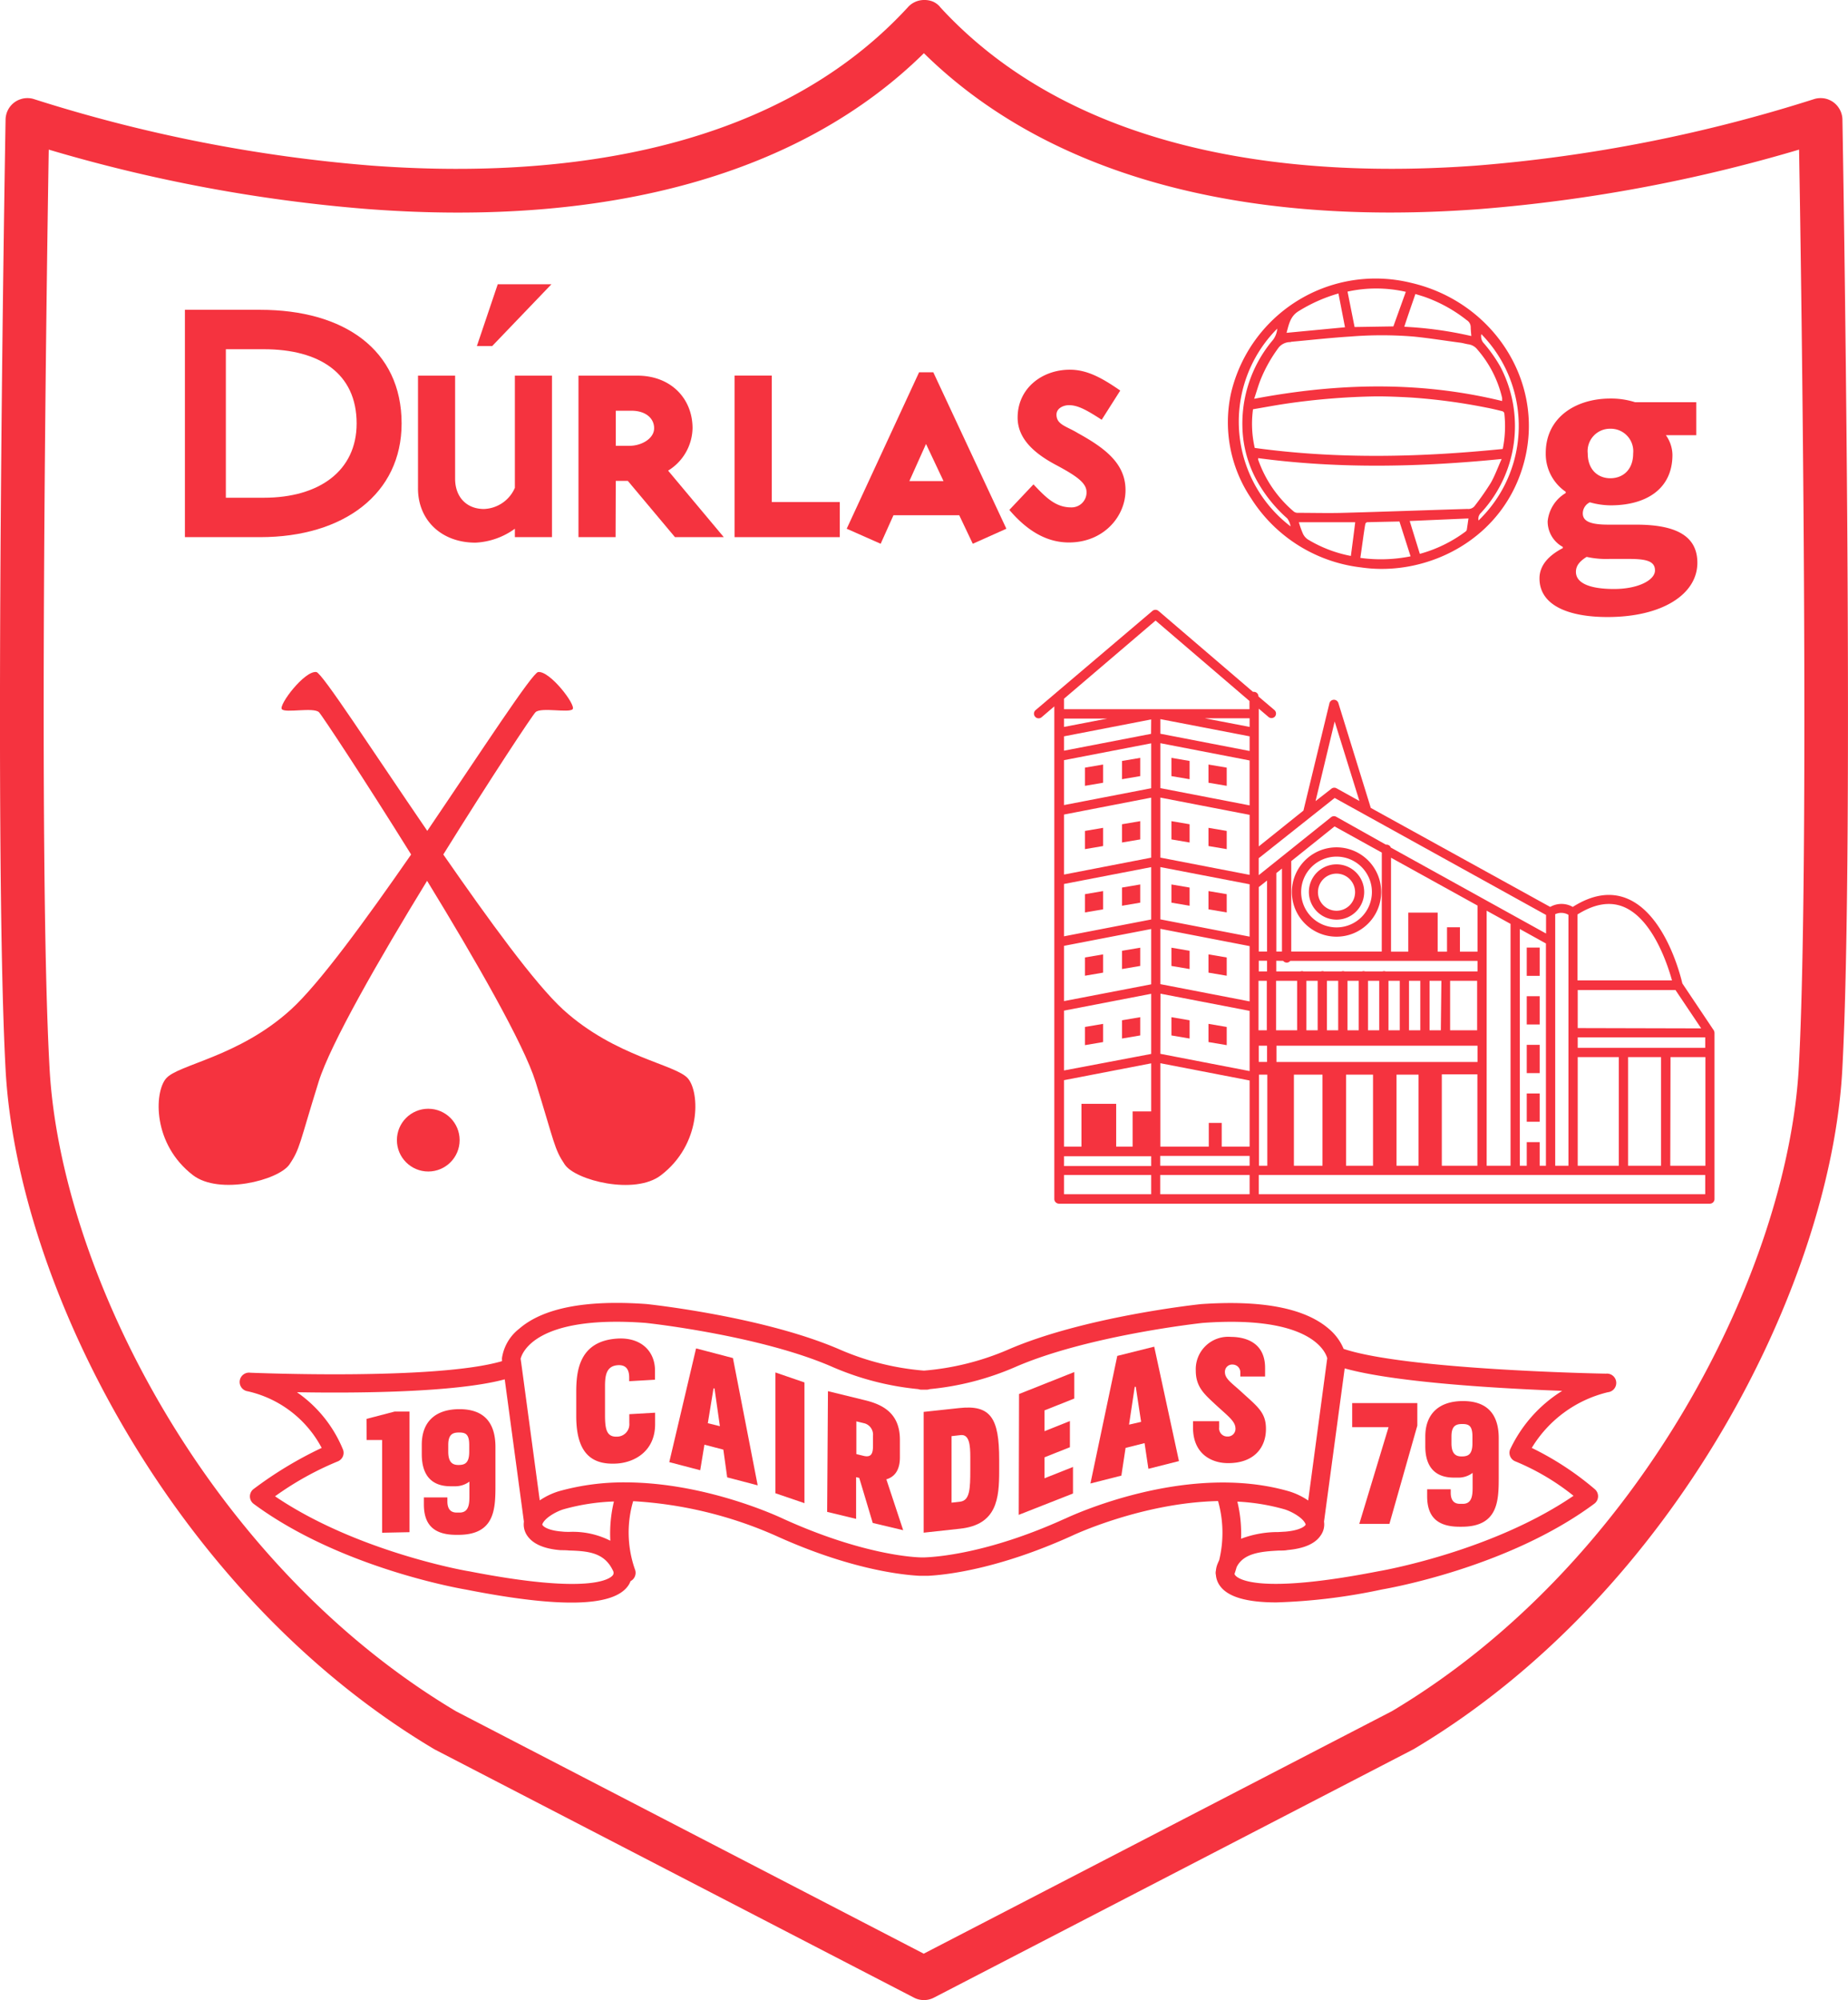
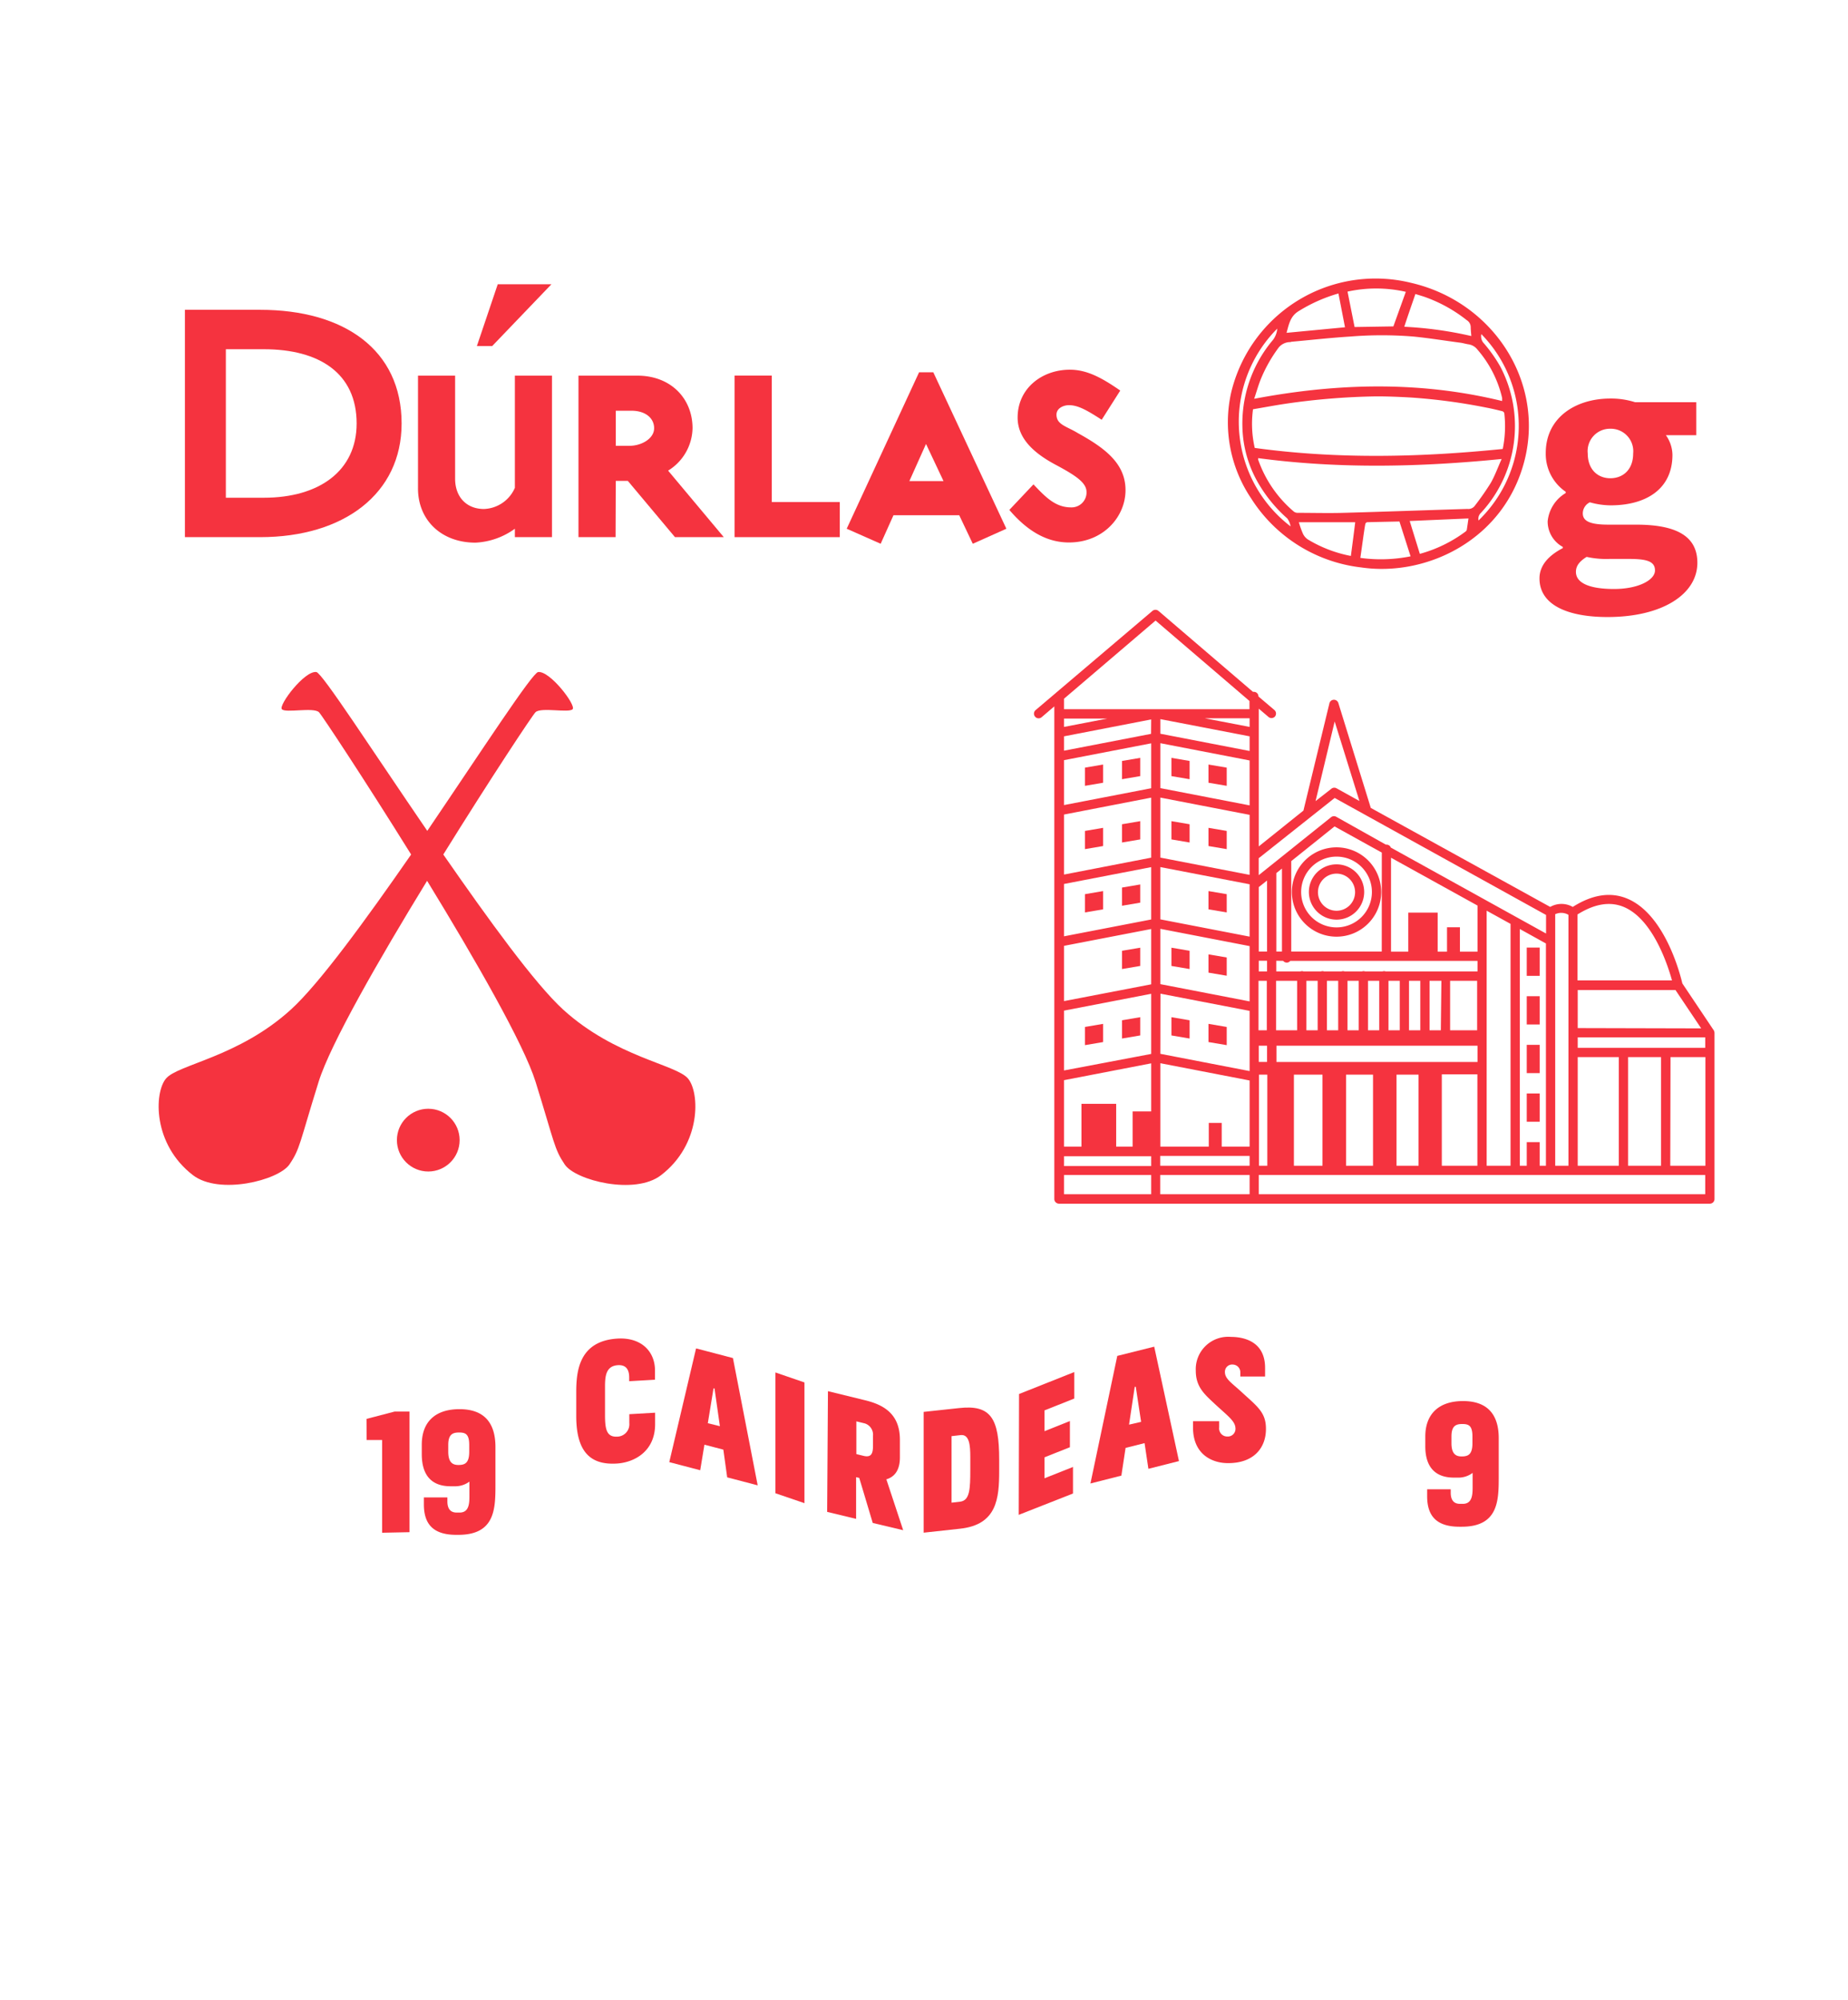
<svg xmlns="http://www.w3.org/2000/svg" id="Artwork" viewBox="0 0 298.73 323.24">
  <defs>
    <style>.cls-1{fill:#f5333f;}</style>
  </defs>
-   <path class="cls-1" d="M297.83,19.38a3.23,3.23,0,0,0-.07-.69,3.66,3.66,0,0,0-.26-.79,3.6,3.6,0,0,0-1.34-1.52,4.37,4.37,0,0,0-.69-.33,3.58,3.58,0,0,0-2.33,0,243,243,0,0,1-54.45,10.71c-27,2-63.89-.78-86.7-25.59L151.86,1a3.39,3.39,0,0,0-1-.72A3.61,3.61,0,0,0,149.37,0h0a3.51,3.51,0,0,0-1.48.33,3.46,3.46,0,0,0-1,.7l-.13.14C123.93,26,87,28.78,60,26.76A242.89,242.89,0,0,1,5.59,16.05a3.52,3.52,0,0,0-2.31,0,3.4,3.4,0,0,0-.77.37,3.53,3.53,0,0,0-1.28,1.47,3.4,3.4,0,0,0-.26.8,3.23,3.23,0,0,0-.07.69c-.06,3.3-2,115.86,0,153.44,1.84,34.37,26.74,84.55,69.26,109.85l.18.1,77.39,40.07a3.5,3.5,0,0,0,3.25,0l77.38-40.07.19-.1c42.52-25.3,67.42-75.48,69.26-109.85C299.83,135.24,297.89,22.68,297.83,19.38Zm-7.05,153.06C289,205,265.41,252.49,225,276.55l-75.68,39.19L73.69,276.55C33.32,252.49,9.69,205,8,172.44,6.17,139.15,7.52,46.25,7.88,24.18a250.94,250.94,0,0,0,51.47,9.6c39.23,3,70.24-5.72,90-25.18,19.78,19.46,50.79,28.15,90,25.18a250.94,250.94,0,0,0,51.47-9.6C291.21,46.25,292.56,139.15,290.78,172.44Z" />
  <path class="cls-1" d="M220,91.7c10.65,1.58,23.32-4.52,26.49-17.49,3.11-12.69-5.2-25.45-18.39-28.5A24,24,0,0,0,199,63.52a22,22,0,0,0,3.23,17A24.38,24.38,0,0,0,220,91.7Zm-1.62-1.85a21,21,0,0,1-7-2.69,2.3,2.3,0,0,1-.8-1,15.06,15.06,0,0,1-.62-1.76h9.11C218.85,86.23,218.61,88,218.37,89.85Zm1.52.31c.18-1.25.35-2.46.52-3.68.09-.6.17-1.19.28-1.78a.43.43,0,0,1,.27-.3c1.73-.05,3.46-.08,5.25-.12l1.8,5.63A24.36,24.36,0,0,1,219.89,90.16Zm17.22-4.56a.6.6,0,0,1-.22.31,22.09,22.09,0,0,1-7.38,3.6c-.54-1.75-1.09-3.51-1.64-5.31l9.5-.41C237.28,84.45,237.21,85,237.11,85.6Zm.09-3.35c-6.68.2-13.36.45-20,.63-2.49.07-5,0-7.47,0a1,1,0,0,1-.59-.2,19.38,19.38,0,0,1-5.77-8.4s0-.1,0-.24c13.11,1.75,26.15,1.45,39.36.14-.62,1.38-1.08,2.68-1.76,3.87a44.1,44.1,0,0,1-2.57,3.68A1.3,1.3,0,0,1,237.2,82.25Zm-34.38-9.86a17.41,17.41,0,0,1-.28-6.25c1.74-.29,3.47-.62,5.21-.88a112.26,112.26,0,0,1,14.77-1.2c1.83,0,3.66.08,5.49.18a95,95,0,0,1,12.23,1.63c.85.16,1.69.36,2.52.57.16,0,.39.21.4.33a18.46,18.46,0,0,1-.25,5.79C229.56,73.91,216.24,74.23,202.82,72.39ZM239.46,54A21.21,21.21,0,0,1,239,84.12a1.34,1.34,0,0,1,.41-1.25,20.65,20.65,0,0,0,3.12-23.61,23.36,23.36,0,0,0-2.63-3.74A1.64,1.64,0,0,1,239.46,54Zm-10.65-6.48c.54.17,1.09.32,1.62.51a23.68,23.68,0,0,1,6.68,3.72,1.33,1.33,0,0,1,.63,1.05c0,.48.06,1,.1,1.51A61.18,61.18,0,0,0,227,52.81C227.59,51,228.19,49.29,228.81,47.49Zm-1.57-.33-2,5.56-6.27.1-1.14-5.72A21.58,21.58,0,0,1,227.24,47.16ZM210,50.24a25.33,25.33,0,0,1,6.36-2.81l1.06,5.46-9.45.9C208.35,52.45,208.55,51.08,210,50.24Zm-1.31,5c3.19-.29,6.39-.65,9.59-.85a63,63,0,0,1,10.19,0c2.55.25,5.09.67,7.63,1,.43.06.85.2,1.29.26a2.21,2.21,0,0,1,1.43.84,18.23,18.23,0,0,1,4,7.82,2.17,2.17,0,0,1,0,.25s0,.09,0,.25c-13.36-3.26-26.66-2.9-40.08-.36.37-1.11.67-2.17,1.07-3.18a23.46,23.46,0,0,1,2.91-5.13A2.42,2.42,0,0,1,208.66,55.29Zm-2.22-2.15a3.46,3.46,0,0,1-.9,2.09,20.93,20.93,0,0,0-4.6,15.69,19,19,0,0,0,2.78,7.79,23,23,0,0,0,4.33,5.12,2.9,2.9,0,0,1,.54,1.29A21.29,21.29,0,0,1,206.44,53.14Z" />
  <circle class="cls-1" cx="69.23" cy="184.26" r="5.07" />
  <path class="cls-1" d="M46.78,188.2c1.75-2.56,1.63-3.45,4.73-13.38,1.9-6.09,9.74-19.75,17.53-32.47,7.78,12.72,15.63,26.38,17.53,32.47,3.09,9.93,3,10.82,4.72,13.38s11.33,5,15.56,1.73c6.54-5,6.29-13.33,4.37-15.62s-11.71-3.45-20.17-11.13C86.47,159,79,148.67,71.66,138.1c7.6-12.24,14.49-22.64,14.91-23,.89-.85,5.43.17,6-.49s-3.67-6.23-5.58-6c-.95.13-9,12.52-17.92,25.67-9-13.15-17-25.54-17.93-25.67-1.91-.26-6.12,5.32-5.58,6s5.08-.36,6,.49c.42.4,7.31,10.8,14.9,23C59.12,148.67,51.61,159,47,163.18c-8.46,7.68-18.25,8.84-20.17,11.13s-2.17,10.61,4.37,15.62C35.45,193.17,45,190.76,46.78,188.2Z" />
-   <path class="cls-1" d="M259.6,222c-.33,0-32.19-.59-42.4-4a8.5,8.5,0,0,0-2.39-3.24c-3.87-3.35-10.8-4.68-20.65-4-.77.08-19.09,2.07-31.3,7.4a43.21,43.21,0,0,1-13.5,3.35,42.81,42.81,0,0,1-13.52-3.37c-12.18-5.31-30.5-7.3-31.32-7.39-9.8-.71-16.73.63-20.6,4a7.39,7.39,0,0,0-2.77,4.69,1.08,1.08,0,0,0,0,.31l0,.23c-10.64,3.13-40.38,1.88-40.69,1.87a1.5,1.5,0,0,0-.41,3A18,18,0,0,1,52,234,62.85,62.85,0,0,0,41,240.64a1.5,1.5,0,0,0,0,2.4c14,10.36,33.51,13.72,34.29,13.85,15.2,3,23.78,2.79,26.21-.56a3.29,3.29,0,0,0,.43-.8,1.51,1.51,0,0,0,.7-1.92,18,18,0,0,1-.28-11,66.25,66.25,0,0,1,23,5.56c11.95,5.44,20.38,6.35,23.31,6.5l.24,0h.89l.24,0c2.93-.15,11.37-1.07,23.34-6.51.14-.07,11.29-5.31,23.53-5.57a18.89,18.89,0,0,1,.18,9.56c-.07.15-.14.29-.2.45a3.77,3.77,0,0,0-.33,1.24,1.46,1.46,0,0,0,0,.69,3.48,3.48,0,0,0,.67,1.78c1.28,1.77,4.3,2.66,9.1,2.66a94.17,94.17,0,0,0,17.07-2.09c.82-.14,20.37-3.5,34.33-13.86a1.5,1.5,0,0,0,.09-2.34A48.09,48.09,0,0,0,247.61,234,19.76,19.76,0,0,1,259.92,225a1.5,1.5,0,0,0-.32-3ZM99.05,254.59c-.44.56-3.62,3.18-23.23-.65-.19,0-18.1-3.12-31.36-12.12a49.81,49.81,0,0,1,10.09-5.62,1.53,1.53,0,0,0,.85-.77,1.48,1.48,0,0,0,.05-1.15A20.9,20.9,0,0,0,48,225c9.55.17,25.61.07,33.59-2.08l3.1,23a3.19,3.19,0,0,0,.57,2.31c.93,1.32,2.75,2.1,5.39,2.3.4,0,.85,0,1.34.05,3.22.09,5.78.38,7.13,3.33A.64.64,0,0,1,99.05,254.59ZM98.66,249a13.46,13.46,0,0,0-6.59-1.43c-.43,0-.84,0-1.2-.05-1.84-.13-2.83-.61-3.14-1a.3.3,0,0,1-.07-.14v0c.3-1,2.24-2.12,3.51-2.48a34.23,34.23,0,0,1,8.07-1.24A22.16,22.16,0,0,0,98.66,249Zm73.46-3.55c-12.4,5.64-20.92,6.2-22.76,6.25s-10.35-.61-22.72-6.23c-.63-.3-12.5-5.9-25.66-5.9A38.73,38.73,0,0,0,90.35,241a11.5,11.5,0,0,0-3.1,1.48l-2.92-21.67v0l-.17-1.22c.23-.93,2.41-7.09,20.09-5.8.19,0,18.63,2,30.35,7.14a45.75,45.75,0,0,0,13.84,3.57,1.5,1.5,0,0,0,.52.09h.81a1.5,1.5,0,0,0,.52-.09,45.34,45.34,0,0,0,13.8-3.56c11.75-5.13,30.2-7.13,30.34-7.14,17.37-1.27,19.82,4.62,20.12,5.7l-3.08,23a11.32,11.32,0,0,0-3.09-1.48C191.74,236.2,172.88,245.1,172.12,245.46Zm38.95.91c0,.15-.62.93-3.24,1.17l-1.21.07a16.85,16.85,0,0,0-6,1.08,22,22,0,0,0-.6-6,33.91,33.91,0,0,1,7.53,1.22c1.27.36,3.21,1.48,3.51,2.48Zm33.06-12.16a1.47,1.47,0,0,0,0,1.18,1.49,1.49,0,0,0,.86.81,38.36,38.36,0,0,1,9.37,5.55c-13.27,9.06-31.27,12.16-31.5,12.19-19.57,3.83-22.75,1.21-23.19.65a.57.57,0,0,1-.11-.22c.09-.26.21-.63.34-1.09,1.09-2.2,3.74-2.53,6.85-2.68.5,0,1,0,1.35-.08,2.66-.24,4.47-1,5.38-2.35a3.08,3.08,0,0,0,.55-2.25l3.34-24.76c8.27,2.32,25.46,3.27,35.16,3.63A22.31,22.31,0,0,0,244.13,234.21Z" />
  <rect class="cls-1" x="246.8" y="153.14" width="2.09" height="4.57" />
  <rect class="cls-1" x="246.8" y="161" width="2.09" height="4.57" />
  <rect class="cls-1" x="246.8" y="168.86" width="2.09" height="4.57" />
  <rect class="cls-1" x="246.8" y="176.72" width="2.09" height="4.57" />
  <polygon class="cls-1" points="175.38 168.91 178.32 168.41 178.32 165.47 175.38 165.97 175.38 168.91" />
  <polygon class="cls-1" points="181.37 164.89 181.37 167.84 184.32 167.34 184.32 164.39 181.37 164.89" />
-   <polygon class="cls-1" points="175.38 157.69 178.32 157.19 178.32 154.24 175.38 154.74 175.38 157.69" />
  <polygon class="cls-1" points="181.37 153.66 181.37 156.61 184.32 156.11 184.32 153.16 181.37 153.66" />
  <polygon class="cls-1" points="175.38 147.46 178.32 146.96 178.32 144.01 175.38 144.51 175.38 147.46" />
  <polygon class="cls-1" points="181.37 143.44 181.37 146.38 184.32 145.88 184.32 142.94 181.37 143.44" />
  <polygon class="cls-1" points="175.38 137.23 178.32 136.73 178.32 133.79 175.38 134.29 175.38 137.23" />
  <polygon class="cls-1" points="181.37 133.21 181.37 136.16 184.32 135.66 184.32 132.71 181.37 133.21" />
  <polygon class="cls-1" points="175.38 127 178.32 126.5 178.32 123.56 175.38 124.06 175.38 127" />
  <polygon class="cls-1" points="181.37 122.98 181.37 125.93 184.32 125.43 184.32 122.48 181.37 122.98" />
  <polygon class="cls-1" points="195.35 165.47 195.35 168.41 198.3 168.91 198.3 165.97 195.35 165.47" />
  <polygon class="cls-1" points="189.36 167.34 192.3 167.84 192.3 164.89 189.36 164.39 189.36 167.34" />
  <polygon class="cls-1" points="198.3 154.74 195.35 154.24 195.35 157.19 198.3 157.69 198.3 154.74" />
  <polygon class="cls-1" points="192.3 156.61 192.3 153.66 189.36 153.16 189.36 156.11 192.3 156.61" />
  <polygon class="cls-1" points="198.3 144.51 195.35 144.01 195.35 146.96 198.3 147.46 198.3 144.51" />
-   <polygon class="cls-1" points="192.3 146.38 192.3 143.44 189.36 142.94 189.36 145.88 192.3 146.38" />
  <polygon class="cls-1" points="198.3 134.29 195.35 133.79 195.35 136.73 198.3 137.23 198.3 134.29" />
  <polygon class="cls-1" points="192.3 136.16 192.3 133.21 189.36 132.71 189.36 135.66 192.3 136.16" />
  <polygon class="cls-1" points="195.35 123.56 195.35 126.5 198.3 127 198.3 124.06 195.35 123.56" />
  <polygon class="cls-1" points="189.36 125.43 192.3 125.93 192.3 122.98 189.36 122.48 189.36 125.43" />
  <path class="cls-1" d="M277.13,166.81a.71.71,0,0,0-.09-.28s0,0,0,0l-5.09-7.6c-.31-1.34-2.8-11.25-9-13.74-2.66-1.07-5.59-.6-8.71,1.38a3.68,3.68,0,0,0-3.65,0l-29-16-5.24-16.94a.75.75,0,0,0-1.44,0L210.7,131l-7.22,5.79V114.53l1.61,1.37a.75.75,0,0,0,1-.09.76.76,0,0,0-.08-1.06l-2.58-2.19v0a.74.74,0,0,0-.75-.75.7.7,0,0,0-.14,0L187.28,98.74a.76.76,0,0,0-1,0l-15.56,13.21-.09.08-3.22,2.73a.75.75,0,0,0-.09,1.06.74.74,0,0,0,.57.27.76.76,0,0,0,.49-.18l2.05-1.75v79.62a.76.76,0,0,0,.75.75H276.4a.75.75,0,0,0,.75-.75V166.88A.25.25,0,0,0,277.13,166.81ZM263.18,188.4V170.84h5.33V188.4Zm-8.14,0V170.84h6.64V188.4Zm0-19.06v-1.69h20.61v1.69Zm15,1.5h5.64V188.4H270Zm-15-4.69V160h15.8l4.16,6.2Zm7.36-19.61c4.74,1.91,7.16,9.31,7.88,11.91H255V147.79C257.73,146.08,260.2,145.66,262.4,146.54Zm-8.86,1.31V188.4H251.4V147.75A2.28,2.28,0,0,1,253.54,147.85Zm-4.65,40.55v-3.82H246.8v3.82h-1.12V150.14l4.22,2.34V188.4Zm-8.57,0V147.18l3.86,2.13V188.4Zm-7.25,0V173.63h5.75V188.4Zm-45.52,0v-1.59H202v1.59ZM202,189.9V193H187.55V189.9Zm36.84-43.55v7.45H236v-3.94h-2.09v3.94H232.4v-6.31h-4.75v6.31h-2.79V138.62Zm0,25.28h-32.5V169h32.5Zm-43.44,9.85v3.83h-7.83V171.83L202,174.62v10.69h-4.51v-3.83Zm-20.58-3.09v6.92H172V174.57l14.09-2.72v7.77h-3v5.69h-2.66v-6.92Zm32.61-23.1a.74.74,0,0,0,.57.28.71.71,0,0,0,.57-.28h30.27V157H224a.81.81,0,0,0-.27-.05.8.8,0,0,0-.26.05h-2.79a.75.75,0,0,0-.26-.05.71.71,0,0,0-.26.05h-2.8a.7.7,0,0,0-.52,0h-2.8a.7.7,0,0,0-.52,0h-2.8a.7.7,0,0,0-.52,0h-3.89v-1.73ZM172,122.85l14.09-2.72v7.26L172,130.11ZM213,158.51v8h-1.82v-8Zm3.32,0v8h-1.82v-8Zm3.32,0v8h-1.82v-8Zm3.31,0v8h-1.81v-8Zm3.32,0v8h-1.82v-8Zm12.51,8h-4.37v-8h4.37Zm-5.87,0h-1.82v-8H233Zm-3.32,0h-1.82v-8h1.82Zm-19.91,0h-3.4v-8h3.4Zm-4.9,0h-1.34v-8h1.34ZM202,161.84l-14.43-2.79v-8.94L202,152.9Zm-30-30.2,14.09-2.73v9.7L172,141.34Zm0,11.22,14.09-2.72v8.46L172,151.32Zm0,10,14.09-2.72v8.94L172,161.79Zm0,10.47,14.09-2.72v9.72L172,173Zm15.59-2.74L202,163.37v9.73l-14.43-2.79ZM204.82,157h-1.34v-1.73h1.34ZM202,151.37l-14.43-2.79v-8.45L202,142.91Zm-14.43-31.26L202,122.9v7.26l-14.43-2.79ZM202,121.37l-14.43-2.79v-2.36L202,119Zm-15.93-2.77L172,121.32V119l14.09-2.73ZM203.48,169h1.34v2.62h-1.34Zm19.88-15.21H208.73V139.17l7-5.61,7.64,4.23Zm-16.13,0h-.91V141.1l.91-.73Zm-2.41,0h-1.34V143.37l1.34-1.07ZM202,141.39l-14.43-2.79v-9.7L202,131.69Zm0-23.91-7.27-1.4H202Zm-30,0v-1.35h7Zm0,69.38h14.09v1.59H172Zm31.52-13.18h1.34V188.4h-1.34Zm5.64,0h4.62V188.4h-4.62Zm8.43,0h4.36V188.4h-4.36Zm8.16,0h3.56V188.4h-3.56Zm-10-57.08,4,12.85-3.7-2.05a.74.74,0,0,0-.83.07l-2.56,2Zm0,12.36,4.9,2.71h0l29.27,16.2v3l-25.09-13.89a.75.75,0,0,0-.7-.48.35.35,0,0,0-.11,0L216,132a.74.74,0,0,0-.83.07l-11.7,9.37v-2.74ZM186.8,100.29l15.18,13v1.33H172v-1.7ZM172,189.9h14.09V193H172ZM203.48,193V189.9h72.17V193Z" />
  <path class="cls-1" d="M216.05,148.63a4.47,4.47,0,1,0-4.47-4.47A4.48,4.48,0,0,0,216.05,148.63Zm0-7.44a3,3,0,1,1-3,3A3,3,0,0,1,216.05,141.19Z" />
  <path class="cls-1" d="M208.83,144.16a7.22,7.22,0,1,0,7.22-7.22A7.23,7.23,0,0,0,208.83,144.16Zm7.22-5.72a5.72,5.72,0,1,1-5.72,5.72A5.73,5.73,0,0,1,216.05,138.44Z" />
  <polygon class="cls-1" points="59.25 229.31 59.27 232.72 61.77 232.72 61.77 247.71 66.19 247.62 66.19 228.13 63.78 228.13 59.25 229.31" />
  <path class="cls-1" d="M74.28,227.74c-3.94,0-6.1,2.07-6.1,5.74V235c0,3.86,2,5.2,4.65,5.2h.64a3.85,3.85,0,0,0,2.41-.75l0,2c0,1.2.09,3-1.57,3h-.5c-1.18,0-1.49-.87-1.49-1.8V242H68.52v1.12c0,3.11,1.42,4.93,5.23,4.93h.34c5.85,0,6-4.09,6-7.92v-6.39C80.05,229.84,78.17,227.74,74.28,227.74Zm1.57,6.89c0,1.85-.73,2.13-1.74,2.13-.78,0-1.65-.25-1.65-2.13v-1.12c0-1.71.73-2,1.74-2s1.65.22,1.65,2Z" />
-   <polygon class="cls-1" points="219.73 246.28 224.6 246.28 229.11 230.4 229.11 226.76 218.58 226.76 218.58 230.65 224.46 230.65 219.73 246.28" />
  <path class="cls-1" d="M235,238.8h.64a3.79,3.79,0,0,0,2.41-.76l0,2c0,1.21.08,3-1.57,3H236c-1.18,0-1.49-.87-1.49-1.79v-.56H230.7v1.12c0,3.11,1.43,4.93,5.24,4.93h.33c5.86,0,6-4.09,6-7.93v-6.38c0-3.89-1.88-6-5.77-6s-6.1,2.07-6.1,5.74v1.48C230.37,237.45,232.36,238.8,235,238.8Zm-.37-6.66c0-1.71.73-2,1.74-2s1.65.22,1.65,2v1.12c0,1.84-.73,2.12-1.74,2.12-.78,0-1.65-.25-1.65-2.12Z" />
  <path class="cls-1" d="M99.86,216.33c-6.32.36-6.71,5.37-6.71,8.67v3.87c0,6.21,2.69,7.88,6.52,7.66,2.85-.16,6.23-1.95,6.23-6.37v-1.85l-4.17.24V230a2,2,0,0,1-1.93,2.18c-1.73.1-2-1.15-2-3.5v-4.51c0-1.71.11-3.42,2.1-3.54,1.11-.06,1.81.49,1.81,2v.59l4.17-.24v-1.45C105.9,218.37,103.61,216.12,99.86,216.33Z" />
  <path class="cls-1" d="M112.52,217.92l-4.33,18.38,5,1.31.68-4.13,3.06.8.62,4.48,4.93,1.29-4-20.57Zm1.9,12.09.92-5.63.16,0,.87,6.11Z" />
  <polygon class="cls-1" points="125.35 241.33 130.04 242.93 130.04 223.42 125.35 221.81 125.35 241.33" />
  <path class="cls-1" d="M145.47,235.54v-2.86c0-4.2-2.66-5.66-5.63-6.38l-6-1.47-.13,19.51,4.68,1.13v-6.74l.51.12,2.18,7.28L146,247.3l-2.72-8.22C144.6,238.69,145.47,237.61,145.47,235.54Zm-4.35-1.9c0,1.23-.24,2-1.63,1.62l-1.06-.26v-5.29l1.36.33a1.91,1.91,0,0,1,1.33,2Z" />
  <path class="cls-1" d="M155.07,227.56l-5.76.62V247.7l5.87-.64c6-.64,6.34-4.91,6.34-9.39v-1.79C161.52,229.21,160.16,227,155.07,227.56Zm1.78,9.94c0,3.16-.08,5-1.64,5.19l-1.39.16V232.1l1.47-.17c1.42-.16,1.56,1.67,1.56,3.55Z" />
  <polygon class="cls-1" points="164.68 244.82 173.45 241.37 173.45 237.08 168.84 238.91 168.84 235.52 172.95 233.89 172.95 229.66 168.84 231.3 168.84 227.94 173.66 226.02 173.66 221.74 164.73 225.29 164.68 244.82" />
  <path class="cls-1" d="M180.61,219.13l-4.34,20.62,5-1.27.68-4.48,3.07-.77.62,4.15,4.94-1.25-4-18.49Zm1.9,11.11.92-6.11.17,0,.86,5.66Z" />
  <path class="cls-1" d="M204.64,230.89c0-2.61-1.37-3.57-3.86-5.85-1.6-1.49-2.77-2.17-2.77-3.29a1.17,1.17,0,0,1,1.28-1.22,1.25,1.25,0,0,1,1.21,1.29v.64l4,0v-1.4c0-4.43-3.7-5-5.52-5a5.24,5.24,0,0,0-5.68,5.48c0,2.55,1.37,3.76,2.91,5.2,2.13,2,3.45,2.87,3.5,4.05a1.24,1.24,0,0,1-1.29,1.37,1.31,1.31,0,0,1-1.34-1.47v-1l-4.23,0v1c0,4.43,3.17,5.76,5.6,5.77C202.71,236.5,204.67,233.94,204.64,230.89Z" />
  <path class="cls-1" d="M64.92,68.44c0-11.93-9.33-18.37-22.86-18.37H29.89V86.81H42.06C55.59,86.81,64.92,79.78,64.92,68.44Zm-28.41-12h6.14c9,0,15,3.9,15,12,0,7.62-6,12-15,12H36.51Z" />
  <path class="cls-1" d="M76.86,87.7a11.78,11.78,0,0,0,6.37-2.25v1.36h6V60.71h-6V78.84a5.67,5.67,0,0,1-5,3.42c-2.77,0-4.66-1.89-4.66-4.9V60.71h-6V78.84C67.52,84,71.3,87.7,76.86,87.7Z" />
  <polygon class="cls-1" points="89.14 45.94 80.46 45.94 77.09 55.92 79.57 55.92 89.14 45.94" />
  <path class="cls-1" d="M99.54,77.72h1.95l7.62,9.09H117l-9-10.75a8.23,8.23,0,0,0,3.95-6.85c0-4.78-3.48-8.5-8.92-8.5H93.51v26.1h6Zm0-11.34h2.54c2.24,0,3.66,1.18,3.66,2.83s-2,2.84-4,2.84H99.54Z" />
  <polygon class="cls-1" points="135.75 81.14 124.76 81.14 124.76 60.7 118.74 60.7 118.74 86.81 135.75 86.81 135.75 81.14" />
  <path class="cls-1" d="M144.43,83.27h10.63l2.19,4.61,5.43-2.43L150.87,60.17h-2.3l-11.7,25.28,5.49,2.43Zm5.26-11.52,2.83,6H147Z" />
  <path class="cls-1" d="M173.14,82c-2.54,0-4.13-1.66-6.08-3.72l-3.9,4.13c2.77,3.25,5.91,5.26,9.63,5.26,5.61,0,9.15-4.2,9.15-8.45s-3.19-6.73-7.68-9.21c-1.83-1.12-3.48-1.36-3.48-3,0-1.06,1.18-1.53,2-1.53,1.41,0,2.77.71,5.31,2.36l3-4.72c-3.07-2.13-5.43-3.37-8.15-3.37-4.49,0-8.44,3-8.44,7.74,0,3.42,2.71,5.79,6.14,7.62s5,2.95,5,4.43A2.42,2.42,0,0,1,173.14,82Z" />
  <path class="cls-1" d="M248.86,93.48c0,4.37,4.7,6.24,11,6.24,8.88,0,14.52-3.7,14.52-8.77,0-4.37-3.51-6.16-9.89-6.16H260c-2.86,0-4.14-.52-4.14-1.82A2,2,0,0,1,257,81.18a12.67,12.67,0,0,0,3.35.49c5.65,0,10-2.56,10-8.16a5.61,5.61,0,0,0-1.06-3.18h4.91V65h-9.9a12.77,12.77,0,0,0-4-.59c-5.51,0-10.43,3-10.43,8.82a7.41,7.41,0,0,0,3.23,6.25v.2a6,6,0,0,0-2.92,4.57,4.68,4.68,0,0,0,2.45,4.14v.19C250.16,89.87,248.86,91.5,248.86,93.48Zm11.45-24.19a3.63,3.63,0,0,1,3.69,4c0,2.65-1.67,4-3.69,4s-3.65-1.4-3.65-4A3.61,3.61,0,0,1,260.31,69.29ZM256.48,90a14.64,14.64,0,0,0,3.7.33h3.07c2.78,0,4.28.31,4.28,1.86s-2.69,3-6.61,3-6.17-.94-6.17-2.77C254.75,91.51,255.25,90.77,256.48,90Z" />
</svg>